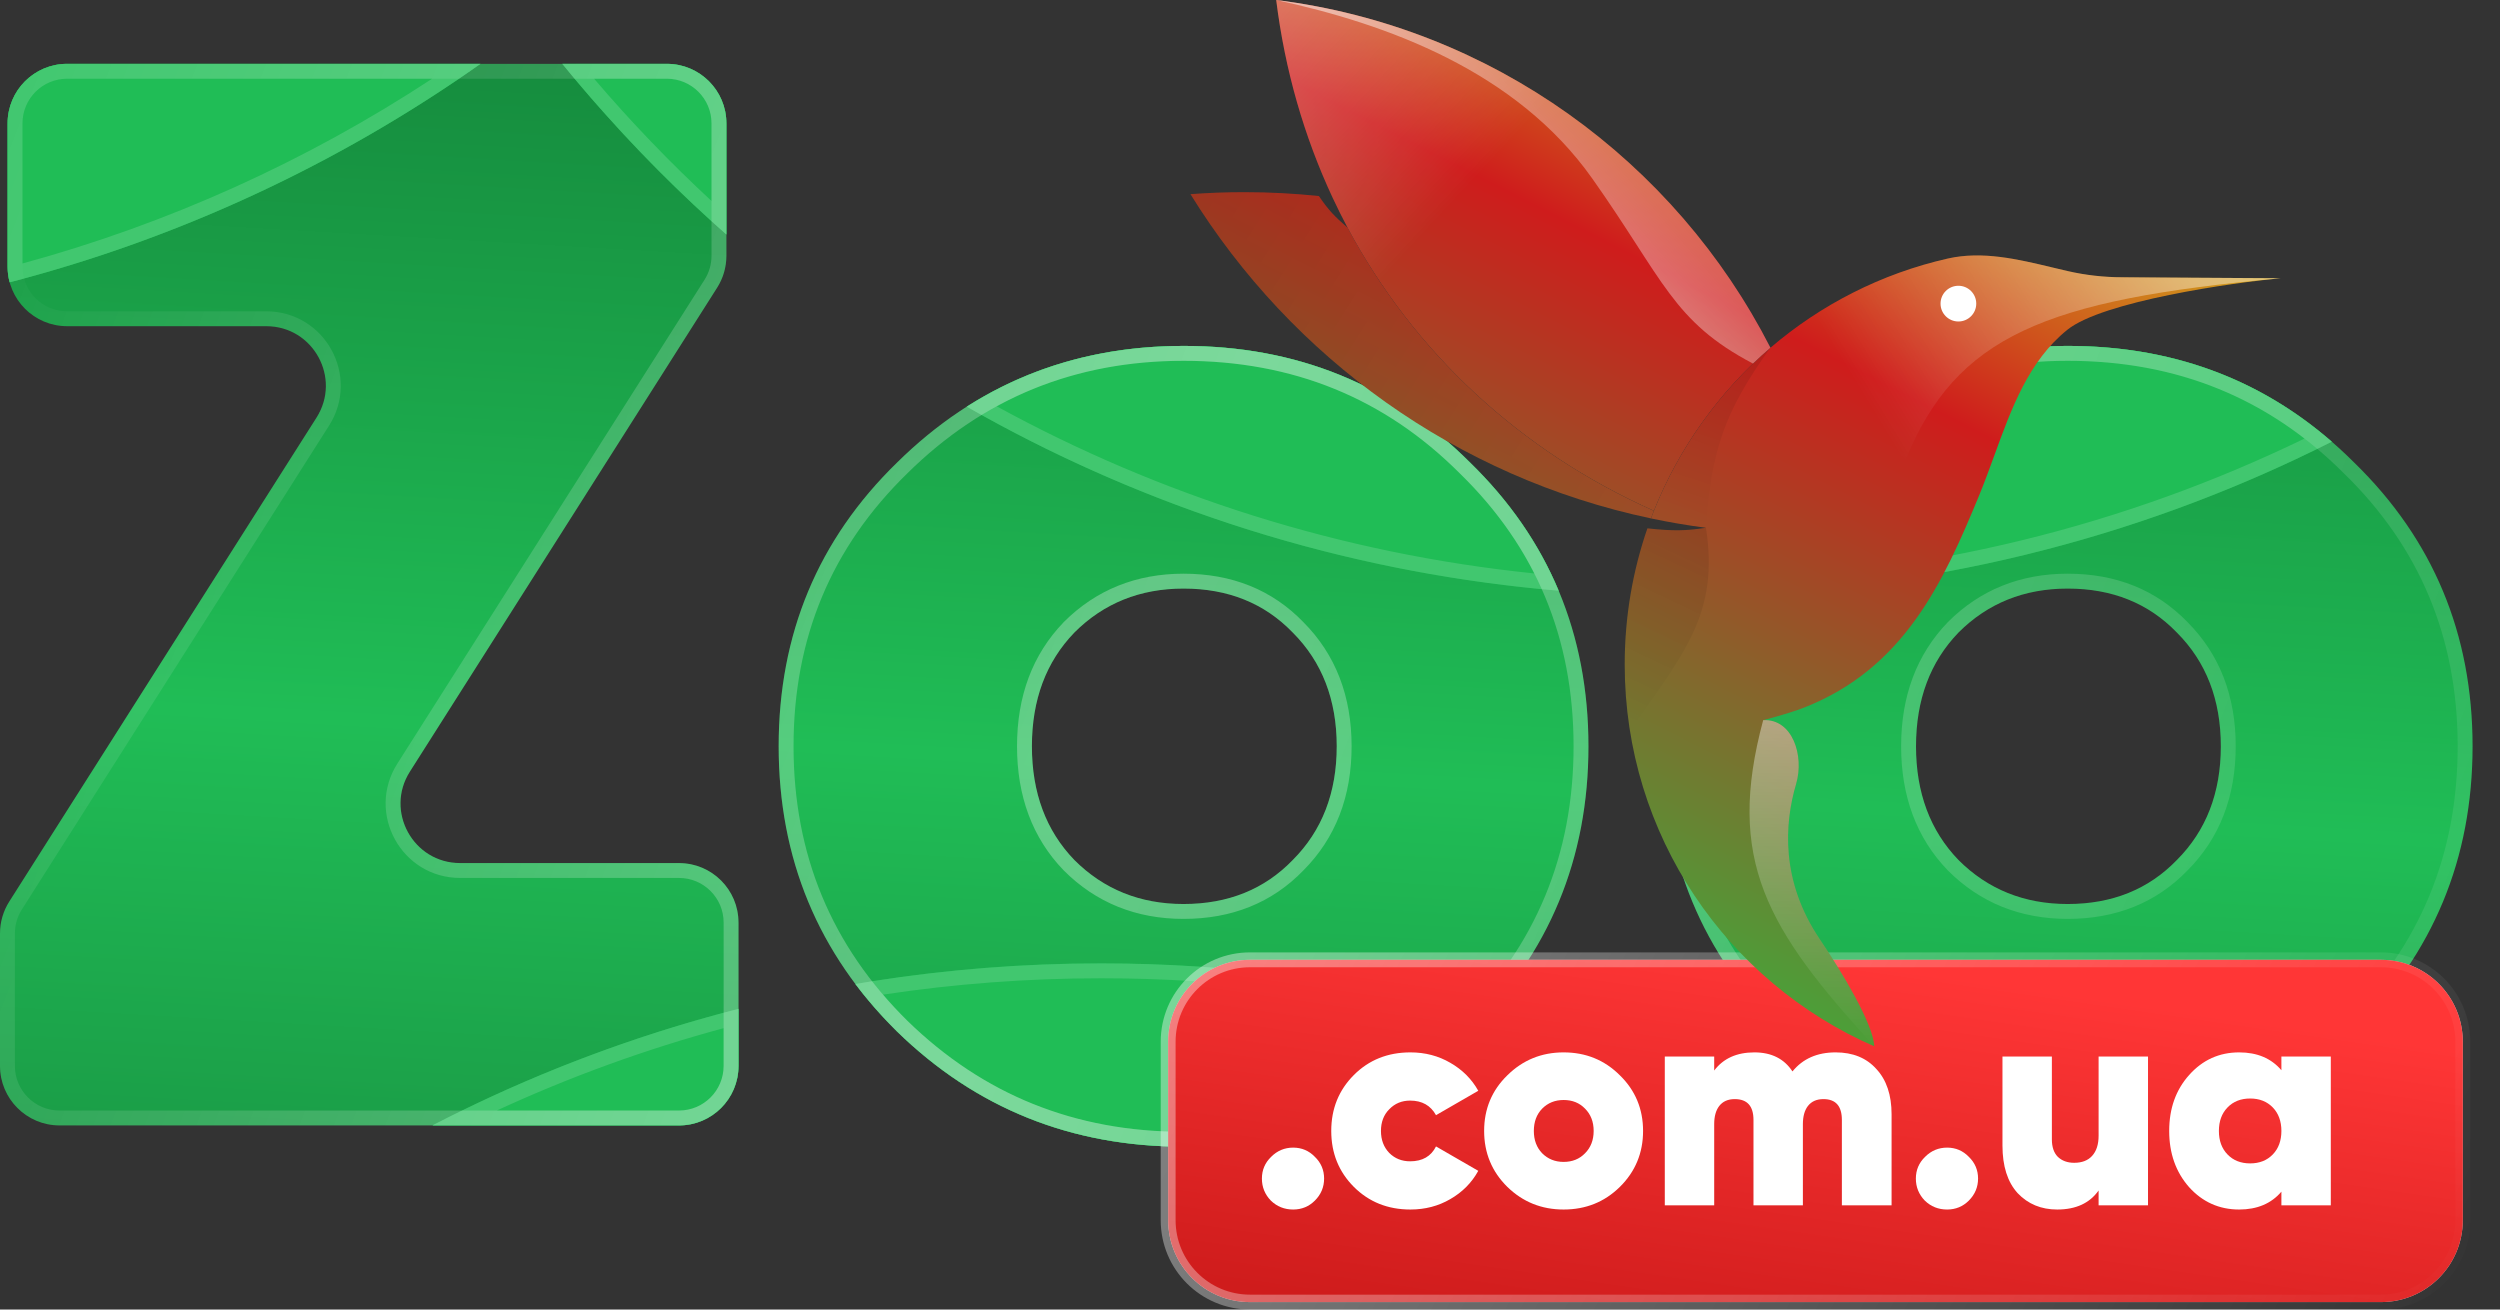
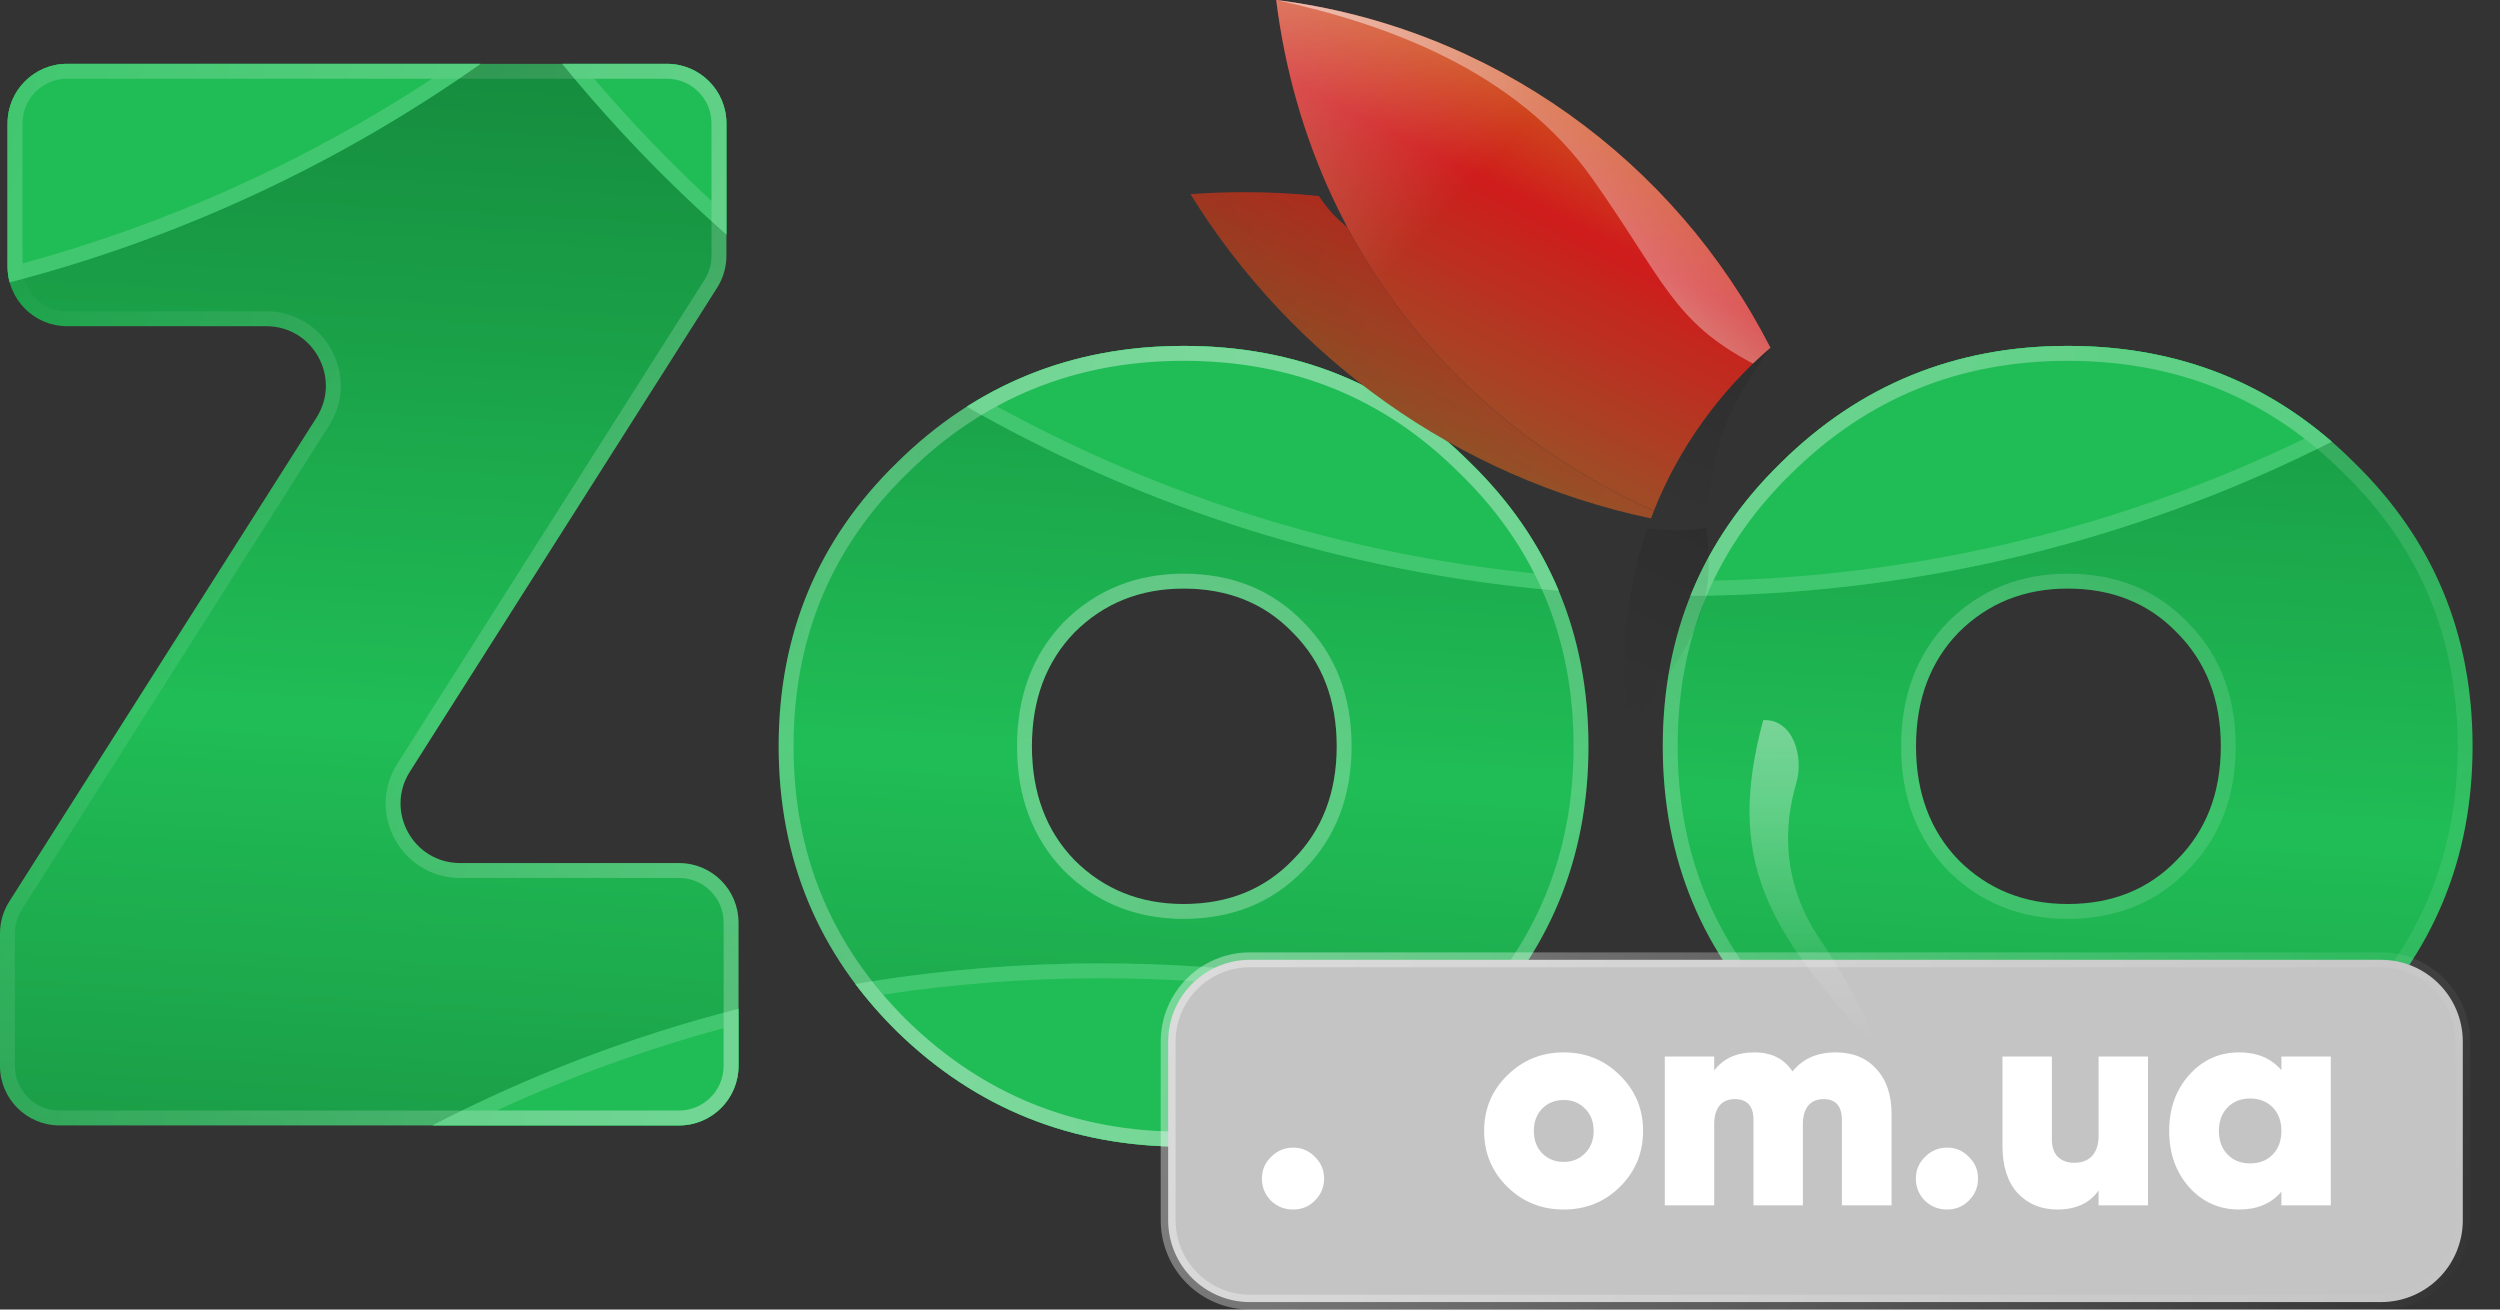
<svg xmlns="http://www.w3.org/2000/svg" width="84" height="44" viewBox="0 0 84 44" fill="none">
  <rect x="0" y="0" width="84" height="44" fill="#333333" stroke="none" />
  <path d="M13.772 25.927C12.926 27.258 13.883 28.999 15.46 28.999H22.814C23.919 28.999 24.814 29.894 24.814 30.999V35.814C24.814 36.919 23.919 37.814 22.814 37.814H2C0.895 37.814 0 36.919 0 35.814V31.363C0 30.984 0.108 30.612 0.312 30.291L10.635 14.032C11.48 12.7 10.524 10.96 8.947 10.96H2.255C1.15 10.96 0.255 10.065 0.255 8.96V4.145C0.255 3.04 1.15 2.145 2.255 2.145H22.407C23.511 2.145 24.407 3.04 24.407 4.145V8.595C24.407 8.975 24.299 9.347 24.095 9.667L13.772 25.927Z" fill="url(#paint0_linear)" />
  <path d="M39.767 38.528C35.997 38.528 32.787 37.237 30.137 34.655C27.488 32.039 26.163 28.846 26.163 25.075C26.163 21.304 27.488 18.128 30.137 15.546C32.787 12.93 35.997 11.623 39.767 11.623C43.572 11.623 46.782 12.93 49.398 15.546C52.047 18.128 53.372 21.304 53.372 25.075C53.372 28.846 52.047 32.039 49.398 34.655C46.782 37.237 43.572 38.528 39.767 38.528ZM39.767 30.375C41.262 30.375 42.485 29.882 43.436 28.897C44.421 27.912 44.914 26.638 44.914 25.075C44.914 23.512 44.421 22.238 43.436 21.253C42.485 20.268 41.262 19.776 39.767 19.776C38.307 19.776 37.084 20.268 36.099 21.253C35.148 22.238 34.672 23.512 34.672 25.075C34.672 26.638 35.148 27.912 36.099 28.897C37.084 29.882 38.307 30.375 39.767 30.375Z" fill="url(#paint1_linear)" />
  <path d="M69.474 38.528C65.703 38.528 62.493 37.237 59.843 34.655C57.194 32.039 55.869 28.846 55.869 25.075C55.869 21.304 57.194 18.128 59.843 15.546C62.493 12.93 65.703 11.623 69.474 11.623C73.278 11.623 76.488 12.93 79.104 15.546C81.754 18.128 83.078 21.304 83.078 25.075C83.078 28.846 81.754 32.039 79.104 34.655C76.488 37.237 73.278 38.528 69.474 38.528ZM69.474 30.375C70.968 30.375 72.191 29.882 73.142 28.897C74.128 27.912 74.62 26.638 74.62 25.075C74.62 23.512 74.128 22.238 73.142 21.253C72.191 20.268 70.968 19.776 69.474 19.776C68.013 19.776 66.79 20.268 65.805 21.253C64.854 22.238 64.378 23.512 64.378 25.075C64.378 26.638 64.854 27.912 65.805 28.897C66.79 29.882 68.013 30.375 69.474 30.375Z" fill="url(#paint2_linear)" />
  <path fill-rule="evenodd" clip-rule="evenodd" d="M24.407 7.879V4.145C24.407 3.04 23.511 2.145 22.407 2.145H18.894C20.573 4.203 22.417 6.122 24.407 7.879ZM16.144 2.145H2.255C1.15 2.145 0.255 3.04 0.255 4.145V8.96C0.255 9.142 0.279 9.318 0.324 9.485C6.011 8.008 11.372 5.51 16.144 2.145ZM14.531 37.814H22.814C23.919 37.814 24.814 36.919 24.814 35.814V33.897C21.21 34.82 17.765 36.142 14.531 37.814Z" fill="#20BD56" />
  <path fill-rule="evenodd" clip-rule="evenodd" d="M30.137 34.655C32.787 37.237 35.997 38.528 39.767 38.528C43.572 38.528 46.782 37.237 49.398 34.655C49.584 34.471 49.763 34.285 49.936 34.096C45.815 32.971 41.478 32.37 37 32.37C34.185 32.37 31.426 32.608 28.742 33.063C29.157 33.616 29.622 34.146 30.137 34.655ZM32.484 13.663C34.62 12.303 37.048 11.623 39.767 11.623C43.572 11.623 46.782 12.93 49.398 15.546C50.718 16.832 51.709 18.266 52.371 19.847C45.181 19.24 38.438 17.064 32.484 13.663Z" fill="#20BD56" />
  <path fill-rule="evenodd" clip-rule="evenodd" d="M78.347 14.84C75.877 12.695 72.919 11.623 69.474 11.623C65.703 11.623 62.493 12.93 59.843 15.546C58.475 16.879 57.461 18.371 56.799 20.02C64.547 19.975 71.865 18.114 78.347 14.84Z" fill="#20BD56" />
  <path fill-rule="evenodd" clip-rule="evenodd" d="M78.347 14.84C75.877 12.695 72.919 11.623 69.474 11.623C65.703 11.623 62.493 12.93 59.843 15.546C58.475 16.879 57.461 18.371 56.799 20.02C64.547 19.975 71.865 18.114 78.347 14.84ZM52.371 19.847C51.709 18.266 50.718 16.832 49.398 15.546C46.782 12.93 43.572 11.623 39.767 11.623C37.048 11.623 34.62 12.303 32.484 13.663C38.438 17.064 45.181 19.24 52.371 19.847ZM24.407 7.879V4.145C24.407 3.04 23.511 2.145 22.407 2.145H18.894C20.573 4.203 22.417 6.122 24.407 7.879ZM16.144 2.145H2.255C1.15 2.145 0.255 3.04 0.255 4.145V8.96C0.255 9.142 0.279 9.318 0.324 9.485C6.011 8.008 11.372 5.51 16.144 2.145Z" fill="#20BD56" />
  <path fill-rule="evenodd" clip-rule="evenodd" d="M24.814 33.897C21.21 34.82 17.765 36.142 14.531 37.814H22.814C23.919 37.814 24.814 36.919 24.814 35.814V33.897ZM28.742 33.063C29.157 33.616 29.622 34.146 30.137 34.655C32.787 37.237 35.997 38.528 39.767 38.528C43.572 38.528 46.782 37.237 49.398 34.655C49.584 34.471 49.763 34.285 49.936 34.096C45.815 32.971 41.478 32.37 37 32.37C34.185 32.37 31.426 32.608 28.742 33.063Z" fill="#20BD56" />
  <path fill-rule="evenodd" clip-rule="evenodd" d="M29.093 33.511C29.415 33.904 29.763 34.285 30.137 34.655C32.787 37.237 35.997 38.528 39.767 38.528C43.572 38.528 46.782 37.237 49.398 34.655C49.447 34.606 49.496 34.557 49.544 34.508C49.678 34.372 49.809 34.235 49.936 34.096C49.754 34.046 49.571 33.997 49.389 33.95C45.431 32.919 41.28 32.37 37 32.37C34.381 32.37 31.809 32.576 29.301 32.971C29.114 33.001 28.928 33.032 28.742 33.063C28.855 33.214 28.972 33.364 29.093 33.511ZM29.669 33.42C29.925 33.72 30.198 34.012 30.487 34.298C33.041 36.786 36.125 38.028 39.767 38.028C43.415 38.028 46.476 36.806 48.983 34.362C45.151 33.388 41.136 32.87 37 32.87C34.508 32.87 32.06 33.058 29.669 33.42ZM24.314 34.028C24.481 33.984 24.647 33.94 24.814 33.897V35.814C24.814 36.919 23.919 37.814 22.814 37.814H14.531C14.86 37.644 15.192 37.477 15.526 37.314C18.317 35.951 21.257 34.845 24.314 34.028ZM24.314 34.546C21.677 35.259 19.13 36.188 16.691 37.314H22.814C23.643 37.314 24.314 36.643 24.314 35.814V34.546ZM49.044 15.9C46.525 13.381 43.444 12.123 39.767 12.123C37.445 12.123 35.355 12.634 33.487 13.651C38.951 16.643 45.06 18.603 51.553 19.268C50.938 18.054 50.104 16.933 49.049 15.904L49.044 15.9ZM52.138 19.325C52.22 19.497 52.297 19.671 52.371 19.847C52.182 19.831 51.993 19.814 51.804 19.796C45.025 19.143 38.654 17.096 32.981 13.943C32.815 13.851 32.649 13.757 32.484 13.663C32.646 13.56 32.809 13.461 32.974 13.366C34.989 12.204 37.254 11.623 39.767 11.623C43.572 11.623 46.782 12.93 49.398 15.546C50.571 16.689 51.484 17.949 52.138 19.325ZM60.195 15.902L60.193 15.904C59.068 17 58.195 18.202 57.569 19.51C64.679 19.356 71.407 17.657 77.432 14.736C75.181 12.995 72.535 12.123 69.474 12.123C65.833 12.123 62.749 13.38 60.195 15.902ZM77.929 14.491C75.545 12.579 72.727 11.623 69.474 11.623C65.703 11.623 62.493 12.93 59.843 15.546C58.616 16.743 57.672 18.067 57.013 19.519C56.938 19.684 56.867 19.852 56.799 20.02C56.98 20.02 57.161 20.017 57.342 20.014C64.696 19.891 71.652 18.131 77.861 15.082C78.024 15.003 78.186 14.922 78.347 14.84C78.21 14.72 78.07 14.604 77.929 14.491ZM19.307 2.645C20.73 4.343 22.267 5.943 23.907 7.432C24.072 7.582 24.239 7.731 24.407 7.879V4.145C24.407 3.04 23.511 2.145 22.407 2.145H18.894C19.031 2.312 19.169 2.479 19.307 2.645ZM19.962 2.645C21.195 4.091 22.513 5.463 23.907 6.753V4.145C23.907 3.316 23.235 2.645 22.407 2.645H19.962ZM16.144 2.145C15.904 2.313 15.664 2.48 15.421 2.645C10.834 5.758 5.726 8.082 0.324 9.485C0.321 9.472 0.317 9.458 0.314 9.444C0.277 9.297 0.257 9.144 0.255 8.987C0.255 8.978 0.255 8.969 0.255 8.96V4.145C0.255 3.04 1.15 2.145 2.255 2.145H16.144ZM14.52 2.645H2.255C1.426 2.645 0.755 3.316 0.755 4.145V8.853C5.654 7.517 10.301 5.414 14.52 2.645Z" fill="white" fill-opacity="0.15" />
  <path d="M30.312 15.725L30.313 15.724C32.915 13.155 36.062 11.873 39.767 11.873C43.508 11.873 46.654 13.155 49.221 15.723L49.223 15.725C51.823 18.259 53.122 21.37 53.122 25.075C53.122 28.78 51.823 31.909 49.222 34.477C46.655 37.011 43.509 38.278 39.767 38.278C36.061 38.278 32.914 37.011 30.312 34.476C27.711 31.908 26.413 28.78 26.413 25.075C26.413 21.37 27.711 18.259 30.312 15.725ZM35.922 21.076L35.922 21.076L35.919 21.08C34.916 22.118 34.422 23.457 34.422 25.075C34.422 26.692 34.916 28.032 35.919 29.07L35.919 29.07L35.922 29.073C36.956 30.108 38.244 30.625 39.767 30.625C41.322 30.625 42.612 30.11 43.614 29.072C44.651 28.034 45.164 26.694 45.164 25.075C45.164 23.456 44.651 22.116 43.614 21.078C42.612 20.04 41.322 19.526 39.767 19.526C38.244 19.526 36.956 20.042 35.922 21.076ZM60.018 15.725L60.019 15.724C62.621 13.155 65.768 11.873 69.474 11.873C73.214 11.873 76.36 13.155 78.927 15.723L78.93 15.725C81.53 18.259 82.828 21.37 82.828 25.075C82.828 28.78 81.53 31.909 78.928 34.477C76.361 37.011 73.215 38.278 69.474 38.278C65.767 38.278 62.62 37.011 60.018 34.476C57.418 31.908 56.119 28.779 56.119 25.075C56.119 21.37 57.418 18.259 60.018 15.725ZM65.628 21.076L65.625 21.08C64.623 22.118 64.128 23.457 64.128 25.075C64.128 26.692 64.623 28.032 65.625 29.07L65.628 29.073C66.663 30.108 67.95 30.625 69.474 30.625C71.029 30.625 72.318 30.11 73.321 29.072C74.358 28.034 74.87 26.694 74.87 25.075C74.87 23.456 74.358 22.116 73.321 21.078C72.318 20.04 71.029 19.526 69.474 19.526C67.95 19.526 66.663 20.042 65.628 21.076ZM15.46 29.249H22.814C23.781 29.249 24.564 30.032 24.564 30.999V35.814C24.564 36.781 23.781 37.564 22.814 37.564H2C1.034 37.564 0.25 36.781 0.25 35.814V31.363C0.25 31.031 0.345 30.706 0.523 30.425L10.846 14.166C11.797 12.668 10.721 10.71 8.947 10.71H2.255C1.288 10.71 0.505 9.927 0.505 8.96V4.145C0.505 3.178 1.288 2.395 2.255 2.395H22.407C23.373 2.395 24.157 3.178 24.157 4.145V8.595C24.157 8.927 24.062 9.253 23.884 9.533L13.561 25.793C12.61 27.291 13.686 29.249 15.46 29.249Z" stroke="url(#paint3_linear)" stroke-width="0.5" />
  <path d="M42 32.25H80C81.519 32.25 82.75 33.481 82.75 35V41C82.75 42.519 81.519 43.75 80 43.75H42C40.481 43.75 39.25 42.519 39.25 41V35C39.25 33.481 40.481 32.25 42 32.25Z" fill="#C4C4C4" />
-   <path d="M42 32.25H80C81.519 32.25 82.75 33.481 82.75 35V41C82.75 42.519 81.519 43.75 80 43.75H42C40.481 43.75 39.25 42.519 39.25 41V35C39.25 33.481 40.481 32.25 42 32.25Z" fill="url(#paint4_linear)" />
  <path d="M42 32.25H80C81.519 32.25 82.75 33.481 82.75 35V41C82.75 42.519 81.519 43.75 80 43.75H42C40.481 43.75 39.25 42.519 39.25 41V35C39.25 33.481 40.481 32.25 42 32.25Z" stroke="url(#paint5_linear)" stroke-width="0.5" />
  <path d="M43.45 40.64C43.157 40.64 42.907 40.54 42.7 40.34C42.5 40.133 42.4 39.886 42.4 39.6C42.4 39.313 42.503 39.07 42.71 38.87C42.917 38.663 43.163 38.56 43.45 38.56C43.737 38.56 43.98 38.663 44.18 38.87C44.387 39.07 44.49 39.313 44.49 39.6C44.49 39.886 44.387 40.133 44.18 40.34C43.98 40.54 43.737 40.64 43.45 40.64Z" fill="white" />
-   <path d="M47.39 40.64C46.63 40.64 45.997 40.386 45.49 39.88C44.984 39.373 44.73 38.746 44.73 38C44.73 37.253 44.984 36.627 45.49 36.12C45.997 35.613 46.63 35.36 47.39 35.36C47.884 35.36 48.33 35.477 48.73 35.71C49.137 35.943 49.45 36.257 49.67 36.65L48.25 37.47C48.07 37.143 47.78 36.98 47.38 36.98C47.1 36.98 46.867 37.077 46.68 37.27C46.494 37.456 46.4 37.7 46.4 38C46.4 38.3 46.494 38.547 46.68 38.74C46.867 38.926 47.1 39.02 47.38 39.02C47.794 39.02 48.084 38.853 48.25 38.52L49.67 39.34C49.45 39.74 49.137 40.056 48.73 40.29C48.33 40.523 47.884 40.64 47.39 40.64Z" fill="white" />
  <path d="M52.537 40.64C51.797 40.64 51.167 40.386 50.647 39.88C50.127 39.367 49.867 38.74 49.867 38C49.867 37.26 50.127 36.636 50.647 36.13C51.167 35.617 51.797 35.36 52.537 35.36C53.284 35.36 53.914 35.617 54.427 36.13C54.947 36.636 55.207 37.26 55.207 38C55.207 38.74 54.947 39.367 54.427 39.88C53.914 40.386 53.284 40.64 52.537 40.64ZM52.537 39.04C52.83 39.04 53.07 38.943 53.257 38.75C53.45 38.556 53.547 38.306 53.547 38C53.547 37.693 53.45 37.443 53.257 37.25C53.07 37.056 52.83 36.96 52.537 36.96C52.25 36.96 52.01 37.056 51.817 37.25C51.63 37.443 51.537 37.693 51.537 38C51.537 38.306 51.63 38.556 51.817 38.75C52.01 38.943 52.25 39.04 52.537 39.04Z" fill="white" />
  <path d="M61.677 35.36C62.257 35.36 62.714 35.547 63.047 35.92C63.387 36.286 63.557 36.793 63.557 37.44V40.5H61.887V37.63C61.887 37.163 61.68 36.93 61.267 36.93C61.04 36.93 60.867 37.007 60.747 37.16C60.634 37.306 60.577 37.51 60.577 37.77V40.5H58.917V37.63C58.917 37.163 58.707 36.93 58.287 36.93C58.06 36.93 57.887 37.007 57.767 37.16C57.654 37.306 57.597 37.51 57.597 37.77V40.5H55.937V35.5H57.597V35.97C57.904 35.563 58.354 35.36 58.947 35.36C59.52 35.36 59.947 35.573 60.227 36C60.574 35.573 61.057 35.36 61.677 35.36Z" fill="white" />
  <path d="M65.423 40.64C65.129 40.64 64.879 40.54 64.673 40.34C64.473 40.133 64.373 39.886 64.373 39.6C64.373 39.313 64.476 39.07 64.683 38.87C64.889 38.663 65.136 38.56 65.423 38.56C65.709 38.56 65.953 38.663 66.153 38.87C66.359 39.07 66.463 39.313 66.463 39.6C66.463 39.886 66.359 40.133 66.153 40.34C65.953 40.54 65.709 40.64 65.423 40.64Z" fill="white" />
  <path d="M70.513 35.5H72.173V40.5H70.513V40C70.213 40.426 69.75 40.64 69.123 40.64C68.583 40.64 68.14 40.456 67.793 40.09C67.453 39.717 67.283 39.183 67.283 38.49V35.5H68.943V38.28C68.943 38.54 69.01 38.736 69.143 38.87C69.283 39.003 69.467 39.07 69.693 39.07C69.953 39.07 70.153 38.993 70.293 38.84C70.44 38.68 70.513 38.453 70.513 38.16V35.5Z" fill="white" />
  <path d="M76.655 35.5H78.315V40.5H76.655V40.04C76.315 40.44 75.841 40.64 75.235 40.64C74.568 40.64 74.008 40.39 73.555 39.89C73.108 39.383 72.885 38.753 72.885 38C72.885 37.246 73.108 36.62 73.555 36.12C74.008 35.613 74.568 35.36 75.235 35.36C75.841 35.36 76.315 35.56 76.655 35.96V35.5ZM74.845 38.79C75.038 38.99 75.291 39.09 75.605 39.09C75.918 39.09 76.171 38.99 76.365 38.79C76.558 38.59 76.655 38.327 76.655 38C76.655 37.673 76.558 37.41 76.365 37.21C76.171 37.01 75.918 36.91 75.605 36.91C75.291 36.91 75.038 37.01 74.845 37.21C74.651 37.41 74.555 37.673 74.555 38C74.555 38.327 74.651 38.59 74.845 38.79Z" fill="white" />
  <path d="M59.487 11.684C56.284 5.415 50.139 0.909 42.88 0C43.173 2.358 43.818 4.589 44.774 6.639C44.933 6.981 45.102 7.318 45.278 7.65C47.494 11.81 51.045 15.144 55.571 17.163C56.406 15.064 57.773 13.152 59.487 11.684Z" fill="url(#paint6_linear)" />
-   <path d="M62.973 35.156C62.959 34.438 61.883 32.645 61.153 31.569C59.818 29.6 59.957 27.67 60.349 26.337C60.627 25.39 60.228 24.147 59.243 24.198V24.198C59.243 24.198 60.092 23.981 60.613 23.777C63.974 22.459 65.29 19.577 66.498 16.649C66.679 16.209 66.844 15.755 67.01 15.302C67.587 13.715 68.165 12.127 69.461 11.082C70.652 10.122 75.018 9.497 76.626 9.35L71.317 9.316C70.69 9.316 70.072 9.245 69.478 9.109C69.304 9.069 69.129 9.027 68.954 8.985C67.788 8.706 66.607 8.424 65.444 8.687C63.207 9.194 61.173 10.241 59.487 11.684C57.773 13.152 56.406 15.064 55.571 17.163C55.538 17.248 55.505 17.334 55.473 17.419C56.081 17.547 56.698 17.653 57.322 17.734C56.664 17.833 56.249 17.85 55.353 17.753C54.858 19.187 54.59 20.725 54.59 22.327C54.59 28.069 58.04 33.003 62.973 35.156Z" fill="url(#paint7_linear)" />
  <path fill-rule="evenodd" clip-rule="evenodd" d="M55.571 17.163C55.538 17.248 55.505 17.334 55.473 17.419C48.947 16.043 43.398 12.019 40 6.524C40.596 6.48 41.197 6.457 41.804 6.457C42.652 6.457 43.489 6.501 44.315 6.587C44.624 7.045 44.839 7.273 45.278 7.65C47.494 11.81 51.045 15.144 55.571 17.163Z" fill="url(#paint8_linear)" />
  <path opacity="0.4" d="M61.154 31.568C61.883 32.644 62.959 34.438 62.974 35.155C59.346 31.201 57.983 28.884 59.243 24.197V24.197C60.228 24.146 60.628 25.39 60.35 26.336C59.957 27.67 59.819 29.599 61.154 31.568Z" fill="url(#paint9_linear)" />
  <path opacity="0.3" d="M59.487 11.684C56.285 5.415 50.139 0.909 42.88 0C43.173 2.358 43.818 4.588 44.774 6.639C44.934 6.981 45.102 7.318 45.278 7.65C47.494 11.81 51.045 15.144 55.572 17.163C56.407 15.063 57.773 13.151 59.487 11.684Z" fill="url(#paint10_linear)" />
  <path opacity="0.5" fill-rule="evenodd" clip-rule="evenodd" d="M59.487 11.684C56.285 5.415 50.139 0.909 42.88 0C46.6 0.804 50.946 2.384 53.501 6C55.901 9.397 56.201 10.8 58.901 12.216C59.091 12.033 59.287 11.856 59.487 11.684Z" fill="url(#paint11_linear)" />
  <path opacity="0.1" d="M55.473 17.419C55.505 17.333 55.538 17.248 55.571 17.163C51.045 15.144 47.494 11.81 45.278 7.65C44.839 7.273 44.624 7.044 44.315 6.587C43.489 6.501 42.652 6.457 41.804 6.457C41.197 6.457 40.596 6.48 40 6.524C43.398 12.019 48.947 16.043 55.473 17.419Z" fill="url(#paint12_linear)" />
-   <path opacity="0.4" fill-rule="evenodd" clip-rule="evenodd" d="M64.035 15.426C65.743 11.309 68.662 10.067 76.626 9.35L71.317 9.317C70.691 9.317 70.072 9.245 69.478 9.109C69.304 9.069 69.13 9.028 68.955 8.986C67.788 8.707 66.607 8.424 65.445 8.687C63.207 9.195 61.173 10.242 59.487 11.685L64.035 15.426Z" fill="url(#paint13_linear)" />
  <path opacity="0.1" d="M55.351 17.754C54.857 19.187 54.589 20.726 54.589 22.328C54.589 23.089 54.649 23.836 54.766 24.564C56.609 21.899 57.762 20.618 57.321 17.735C56.663 17.834 56.247 17.85 55.351 17.754Z" fill="url(#paint14_linear)" />
  <path opacity="0.1" d="M55.57 17.163C56.405 15.063 57.772 13.151 59.486 11.684C57.923 13.848 57.494 15.185 57.321 17.734C56.697 17.653 56.08 17.547 55.472 17.419C55.504 17.333 55.536 17.248 55.57 17.163Z" fill="url(#paint15_linear)" />
-   <circle cx="65.802" cy="10.202" r="0.6" fill="white" />
  <defs>
    <linearGradient id="paint0_linear" x1="45.5" y1="-6.5" x2="42" y2="53.5" gradientUnits="userSpaceOnUse">
      <stop stop-color="#117633" />
      <stop offset="0.542" stop-color="#20BD56" />
      <stop offset="1" stop-color="#16813A" />
    </linearGradient>
    <linearGradient id="paint1_linear" x1="45.5" y1="-6.5" x2="42" y2="53.5" gradientUnits="userSpaceOnUse">
      <stop stop-color="#117633" />
      <stop offset="0.542" stop-color="#20BD56" />
      <stop offset="1" stop-color="#16813A" />
    </linearGradient>
    <linearGradient id="paint2_linear" x1="45.5" y1="-6.5" x2="42" y2="53.5" gradientUnits="userSpaceOnUse">
      <stop stop-color="#117633" />
      <stop offset="0.542" stop-color="#20BD56" />
      <stop offset="1" stop-color="#16813A" />
    </linearGradient>
    <linearGradient id="paint3_linear" x1="0" y1="2.145" x2="95" y2="39.145" gradientUnits="userSpaceOnUse">
      <stop stop-color="white" stop-opacity="0" />
      <stop offset="0.417" stop-color="white" stop-opacity="0.31" />
      <stop offset="1" stop-color="white" stop-opacity="0" />
    </linearGradient>
    <linearGradient id="paint4_linear" x1="79.51" y1="34.816" x2="77.533" y2="48.429" gradientUnits="userSpaceOnUse">
      <stop stop-color="#FF3636" />
      <stop offset="1" stop-color="#CF1C1C" />
    </linearGradient>
    <linearGradient id="paint5_linear" x1="39" y1="32" x2="78.007" y2="53.334" gradientUnits="userSpaceOnUse">
      <stop stop-color="white" stop-opacity="0.4" />
      <stop offset="1" stop-color="white" stop-opacity="0" />
    </linearGradient>
    <linearGradient id="paint6_linear" x1="73.721" y1="8.251" x2="57.219" y2="40.537" gradientUnits="userSpaceOnUse">
      <stop stop-color="#CF9D1C" />
      <stop offset="0.245" stop-color="#CF1C1C" />
      <stop offset="1" stop-color="#1CCF43" />
    </linearGradient>
    <linearGradient id="paint7_linear" x1="73.721" y1="8.251" x2="57.219" y2="40.537" gradientUnits="userSpaceOnUse">
      <stop stop-color="#CF9D1C" />
      <stop offset="0.245" stop-color="#CF1C1C" />
      <stop offset="1" stop-color="#1CCF43" />
    </linearGradient>
    <linearGradient id="paint8_linear" x1="73.721" y1="8.251" x2="57.219" y2="40.537" gradientUnits="userSpaceOnUse">
      <stop stop-color="#CF9D1C" />
      <stop offset="0.245" stop-color="#CF1C1C" />
      <stop offset="1" stop-color="#1CCF43" />
    </linearGradient>
    <linearGradient id="paint9_linear" x1="60.879" y1="24.194" x2="60.879" y2="35.155" gradientUnits="userSpaceOnUse">
      <stop stop-color="white" />
      <stop offset="1" stop-color="white" stop-opacity="0" />
    </linearGradient>
    <linearGradient id="paint10_linear" x1="42.87" y1="-2.21051e-07" x2="58.295" y2="14.349" gradientUnits="userSpaceOnUse">
      <stop stop-color="white" />
      <stop offset="0.427" stop-color="white" stop-opacity="0" />
    </linearGradient>
    <linearGradient id="paint11_linear" x1="50.055" y1="6.811" x2="57.028" y2="0.811" gradientUnits="userSpaceOnUse">
      <stop stop-color="white" />
      <stop offset="1" stop-color="white" stop-opacity="0" />
    </linearGradient>
    <linearGradient id="paint12_linear" x1="40" y1="6.457" x2="57.578" y2="17.578" gradientUnits="userSpaceOnUse">
      <stop />
      <stop offset="1" stop-opacity="0" />
    </linearGradient>
    <linearGradient id="paint13_linear" x1="73.721" y1="8.969" x2="63.677" y2="15.067" gradientUnits="userSpaceOnUse">
      <stop stop-color="white" />
      <stop offset="1" stop-color="white" stop-opacity="0" />
    </linearGradient>
    <linearGradient id="paint14_linear" x1="57.576" y1="17.579" x2="54.348" y2="24.395" gradientUnits="userSpaceOnUse">
      <stop />
      <stop offset="1" stop-opacity="0" />
    </linearGradient>
    <linearGradient id="paint15_linear" x1="59.459" y1="11.676" x2="57.479" y2="17.734" gradientUnits="userSpaceOnUse">
      <stop />
      <stop offset="1" stop-opacity="0" />
    </linearGradient>
  </defs>
</svg>